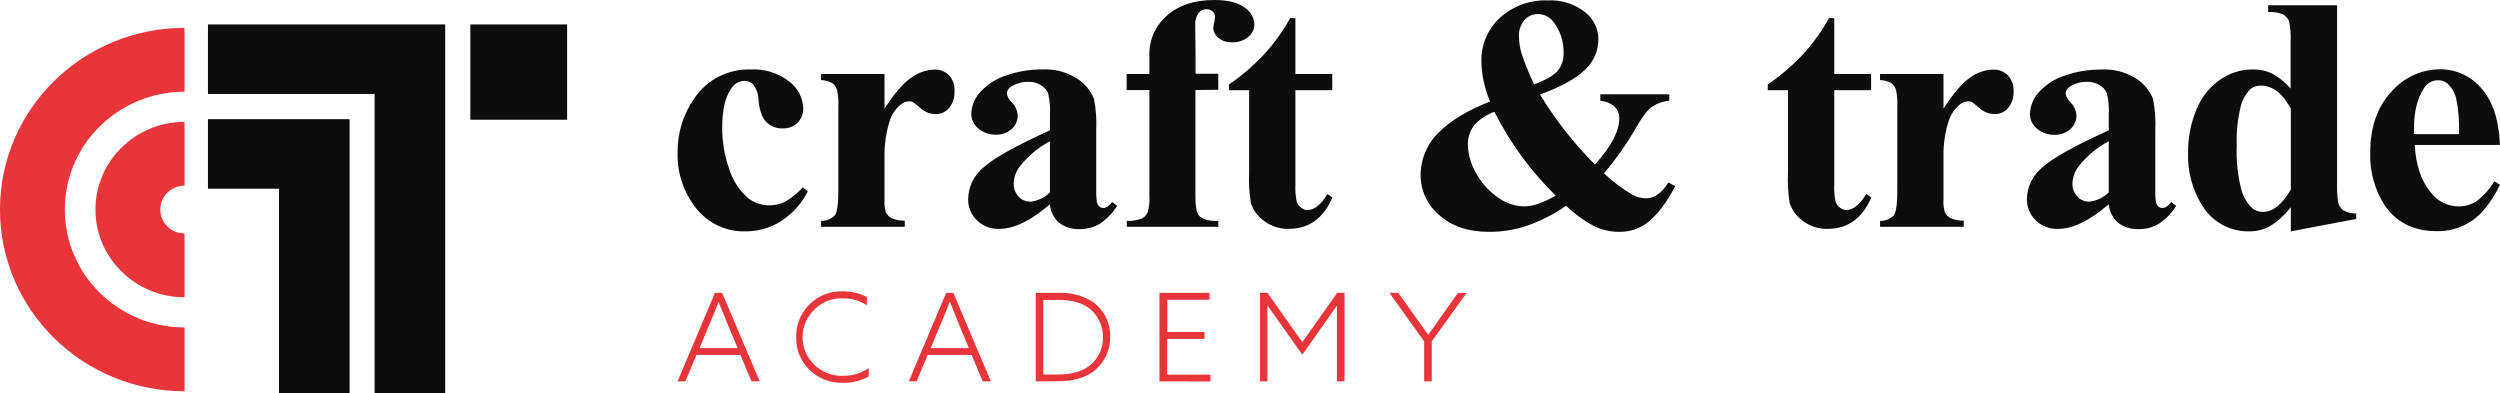
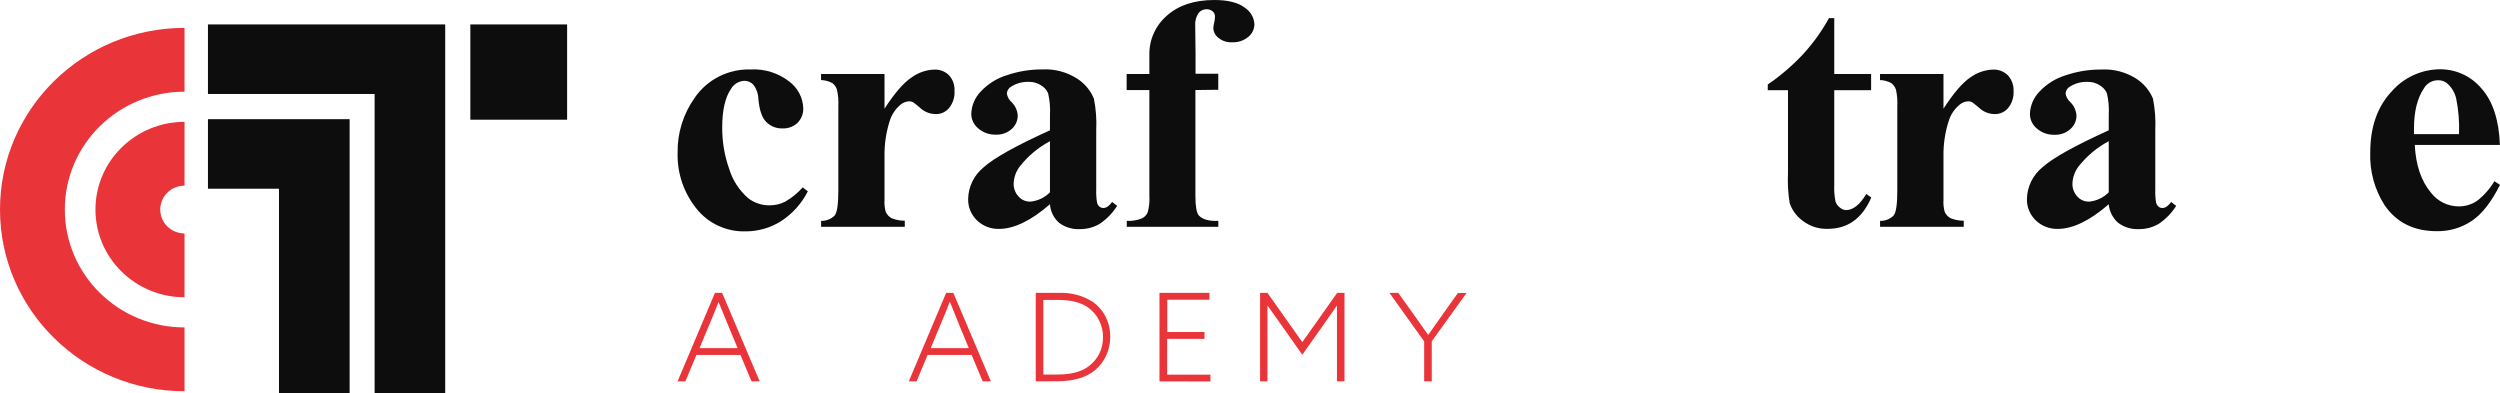
<svg xmlns="http://www.w3.org/2000/svg" width="305" height="48" viewBox="0 0 305 48" fill="none">
  <g clip-path="url(#clip0_0_103)">
    <path d="M82.663 46.526L87.221 35.732H88.097L92.683 46.526H91.685L90.338 43.305H84.964L83.617 46.526H82.663ZM89.988 42.469L88.879 39.805C88.447 38.752 88.042 37.758 87.665 36.835C87.293 37.802 86.894 38.79 86.456 39.789L85.347 42.469H89.988Z" fill="#E9343A" />
-     <path d="M97.136 41.143C97.092 39.669 97.657 38.239 98.706 37.179C99.781 36.082 101.279 35.487 102.826 35.541C103.846 35.541 104.85 35.776 105.759 36.229V37.239C104.888 36.677 103.868 36.382 102.826 36.393C101.534 36.344 100.28 36.835 99.371 37.742C97.469 39.549 97.413 42.535 99.249 44.413C100.203 45.385 101.534 45.909 102.903 45.849C104.001 45.865 105.083 45.532 105.981 44.91V45.925C105.033 46.461 103.951 46.728 102.859 46.701C101.323 46.755 99.831 46.182 98.744 45.112C97.674 44.064 97.092 42.628 97.136 41.143Z" fill="#E9343A" />
    <path d="M110.872 46.526L115.43 35.732H116.306L120.886 46.526H119.888L118.541 43.305H113.167L111.82 46.526H110.872ZM118.197 42.469L117.088 39.805C116.661 38.741 116.267 37.747 115.896 36.835H115.868C115.496 37.802 115.097 38.79 114.659 39.789L113.55 42.469H118.197Z" fill="#E9343A" />
    <path d="M126.36 46.526V35.733H129.132C130.608 35.661 132.071 36.044 133.314 36.824C133.985 37.299 134.528 37.927 134.894 38.659C135.271 39.412 135.46 40.248 135.449 41.088C135.454 41.891 135.282 42.682 134.938 43.414C134.617 44.102 134.145 44.708 133.558 45.188C132.476 46.073 130.935 46.515 128.927 46.515L126.36 46.526ZM127.286 45.691H129.083C130.752 45.691 132.033 45.325 132.931 44.599C133.436 44.195 133.846 43.692 134.129 43.119C134.423 42.502 134.572 41.831 134.567 41.154C134.578 40.444 134.417 39.74 134.095 39.101C133.802 38.501 133.364 37.976 132.826 37.572C131.949 36.917 130.696 36.59 129.071 36.59H127.286V45.691Z" fill="#E9343A" />
-     <path d="M141.454 46.526V35.732H147.554V36.568H142.408V40.504H146.949V41.339H142.391V45.707H147.676V46.542L141.454 46.526Z" fill="#E9343A" />
+     <path d="M141.454 46.526V35.732H147.554V36.568H142.408V40.504H146.949V41.339H142.391V45.707H147.676V46.542Z" fill="#E9343A" />
    <path d="M158.882 43.278L156.293 39.609L154.629 37.267C154.629 37.845 154.629 38.763 154.629 39.996V46.526H153.731V35.732H154.629L158.882 41.738L163.136 35.732H164.029V46.526H163.108V40.04C163.108 38.779 163.108 37.856 163.108 37.31H163.08C162.698 37.856 162.149 38.648 161.444 39.652L158.882 43.278Z" fill="#E9343A" />
    <path d="M176.112 38.206L177.869 35.743H178.917L174.675 41.64V46.526H173.749V41.651L169.513 35.732H170.588L172.357 38.206C172.973 39.068 173.594 39.947 174.221 40.843H174.254C174.648 40.269 175.263 39.39 176.112 38.206Z" fill="#E9343A" />
    <path d="M22.514 47.733C10.081 47.733 0 37.807 0 25.567C0 13.327 10.081 3.401 22.514 3.401V11.187C14.445 11.187 7.908 17.623 7.908 25.567C7.908 33.511 14.445 39.947 22.514 39.947V47.733Z" fill="#E9343A" />
    <path d="M22.514 36.267C16.514 36.267 11.645 31.474 11.645 25.567C11.645 19.66 16.514 14.866 22.514 14.866V22.651C20.878 22.651 19.552 23.956 19.552 25.567C19.552 27.177 20.878 28.482 22.514 28.482V36.267Z" fill="#E9343A" />
    <path d="M45.704 48H54.316V2.981H25.37V11.465H45.704V48Z" fill="#0D0D0D" />
    <path d="M34.037 48H42.654V14.539H25.37V23.023H34.037V48Z" fill="#0D0D0D" />
    <path d="M69.188 2.981H57.382V14.604H69.188V2.981Z" fill="#0D0D0D" />
    <path d="M97.929 22.864L98.556 23.339C97.802 24.841 96.654 26.107 95.229 27.019C93.959 27.805 92.49 28.226 90.987 28.226C88.63 28.302 86.379 27.254 84.937 25.414C83.406 23.487 82.602 21.101 82.669 18.655C82.624 16.264 83.345 13.922 84.732 11.962C86.251 9.707 88.852 8.386 91.597 8.473C93.277 8.386 94.935 8.899 96.26 9.925C97.308 10.695 97.946 11.885 97.996 13.174C98.029 13.851 97.774 14.506 97.297 14.992C96.804 15.45 96.144 15.696 95.462 15.669C94.724 15.691 94.009 15.407 93.488 14.888C92.966 14.375 92.65 13.447 92.528 12.12C92.517 11.487 92.312 10.875 91.935 10.362C91.658 10.04 91.253 9.86 90.826 9.86C90.127 9.887 89.495 10.275 89.162 10.881C88.464 11.902 88.109 13.469 88.109 15.582C88.103 17.296 88.392 18.999 88.963 20.615C89.384 21.996 90.188 23.236 91.292 24.191C92.04 24.764 92.972 25.07 93.92 25.048C94.575 25.048 95.223 24.895 95.806 24.595C96.604 24.131 97.319 23.547 97.929 22.864Z" fill="#0D0D0D" />
    <path d="M107.911 9.03V13.256C109.164 11.328 110.273 10.051 111.238 9.434C112.031 8.855 112.985 8.528 113.972 8.489C114.648 8.457 115.302 8.708 115.779 9.177C116.256 9.707 116.495 10.4 116.45 11.104C116.495 11.852 116.262 12.589 115.79 13.174C115.402 13.649 114.814 13.922 114.199 13.916C113.517 13.927 112.851 13.681 112.341 13.234C112.047 12.966 111.731 12.715 111.41 12.48C111.271 12.398 111.105 12.355 110.944 12.36C110.534 12.371 110.14 12.524 109.835 12.797C109.23 13.31 108.787 13.982 108.554 14.73C108.11 16.111 107.894 17.552 107.911 18.999V23.285V24.377C107.877 24.868 107.927 25.359 108.055 25.834C108.199 26.167 108.448 26.446 108.77 26.62C109.28 26.828 109.829 26.932 110.384 26.926V27.669H100.175V26.948C100.802 26.964 101.406 26.724 101.839 26.282C102.127 25.905 102.277 24.901 102.277 23.285V12.977C102.315 12.295 102.26 11.612 102.11 10.946C102.01 10.619 101.805 10.329 101.528 10.127C101.107 9.909 100.646 9.783 100.169 9.767V9.03H107.911Z" fill="#0D0D0D" />
    <path d="M128.095 24.917C125.788 26.921 123.714 27.925 121.879 27.925C120.875 27.953 119.905 27.576 119.189 26.883C118.474 26.195 118.086 25.239 118.114 24.256C118.147 22.777 118.823 21.385 119.977 20.435C121.219 19.299 123.925 17.787 128.095 15.898V14.014C128.151 13.119 128.073 12.224 127.862 11.35C127.674 10.952 127.369 10.619 126.986 10.395C126.554 10.122 126.049 9.98 125.533 9.985C124.768 9.958 124.008 10.16 123.365 10.564C123.055 10.739 122.855 11.055 122.838 11.405C122.894 11.803 123.093 12.169 123.393 12.437C123.842 12.873 124.119 13.452 124.164 14.075C124.169 14.708 123.903 15.314 123.426 15.74C122.899 16.209 122.201 16.46 121.491 16.428C120.709 16.449 119.944 16.182 119.356 15.674C118.818 15.237 118.502 14.588 118.496 13.9C118.524 12.879 118.934 11.907 119.65 11.17C120.52 10.231 121.629 9.538 122.866 9.166C124.247 8.697 125.7 8.462 127.158 8.468C128.666 8.391 130.158 8.784 131.422 9.598C132.337 10.187 133.047 11.039 133.457 12.038C133.707 13.294 133.801 14.577 133.74 15.86V23.121C133.718 23.656 133.751 24.197 133.84 24.726C133.89 24.917 133.995 25.086 134.145 25.217C134.278 25.321 134.439 25.376 134.611 25.376C134.96 25.376 135.321 25.13 135.681 24.639L136.291 25.114C135.753 25.971 135.038 26.713 134.195 27.287C133.457 27.734 132.603 27.963 131.733 27.953C130.823 27.996 129.925 27.723 129.204 27.177C128.55 26.593 128.156 25.785 128.095 24.917ZM128.095 23.465V17.225C126.681 17.978 125.445 19.01 124.452 20.255C123.958 20.883 123.681 21.647 123.664 22.439C123.659 23.039 123.903 23.618 124.33 24.049C124.701 24.426 125.217 24.622 125.75 24.595C126.642 24.497 127.469 24.098 128.095 23.465Z" fill="#0D0D0D" />
    <path d="M145.84 10.985V23.918C145.84 25.168 145.979 25.954 146.245 26.271C146.678 26.762 147.476 26.992 148.635 26.948V27.669H137.467V26.948C138.088 26.981 138.703 26.877 139.28 26.659C139.613 26.511 139.873 26.244 140.018 25.911C140.195 25.261 140.267 24.59 140.223 23.918V10.985H137.45V9.03H140.223V7.632V6.699C140.184 4.87 140.966 3.123 142.358 1.911C143.783 0.639 145.707 0.005 148.141 0C149.799 0 151.031 0.306 151.835 0.917C152.544 1.365 152.994 2.118 153.038 2.948C153.038 3.549 152.761 4.122 152.289 4.504C151.735 4.963 151.025 5.192 150.304 5.159C149.7 5.187 149.106 4.995 148.641 4.613C148.263 4.324 148.042 3.887 148.025 3.418C148.042 3.167 148.086 2.921 148.147 2.681C148.197 2.473 148.225 2.255 148.225 2.042C148.247 1.813 148.158 1.583 147.986 1.425C147.775 1.223 147.487 1.119 147.193 1.125C146.805 1.125 146.445 1.299 146.212 1.605C145.912 2.058 145.774 2.599 145.818 3.139L145.857 6.628V8.997H148.629V10.952L145.84 10.985Z" fill="#0D0D0D" />
-     <path d="M158.039 2.211V9.03H162.537V11.006H158.039V22.504C158.006 23.203 158.056 23.902 158.195 24.59C158.295 24.895 158.489 25.157 158.749 25.343C158.949 25.512 159.198 25.616 159.459 25.633C160.335 25.633 161.167 24.977 161.949 23.662L162.559 24.098C161.45 26.648 159.675 27.92 157.235 27.92C156.132 27.953 155.051 27.603 154.186 26.932C153.431 26.391 152.877 25.622 152.6 24.748C152.405 23.536 152.339 22.308 152.394 21.079V11.006H149.927V10.308C151.507 9.227 152.966 7.976 154.269 6.579C155.483 5.247 156.531 3.784 157.396 2.211H158.039Z" fill="#0D0D0D" />
-     <path d="M195.232 11.503H203.655V12.278C202.856 12.36 202.091 12.65 201.437 13.108C200.882 13.523 200.195 14.501 199.335 16.029C198.27 17.836 197.05 19.55 195.686 21.15C196.718 22.111 197.843 22.968 199.052 23.7C199.59 24.016 200.206 24.186 200.832 24.197C201.83 24.197 202.734 23.552 203.544 22.264L204.376 22.706C203.267 24.846 202.085 26.369 200.832 27.27C199.878 27.947 198.725 28.302 197.549 28.286C196.512 28.286 195.481 28.062 194.544 27.62C193.268 26.943 192.098 26.096 191.061 25.103C189.598 26.118 188.001 26.937 186.32 27.538C184.829 28.035 183.259 28.291 181.684 28.286C179.117 28.286 177.087 27.603 175.585 26.233C174.148 25.026 173.322 23.263 173.317 21.407C173.3 19.458 174.082 17.58 175.485 16.204C176.932 14.73 179.034 13.458 181.784 12.382C181.446 11.563 181.18 10.717 180.991 9.854C180.825 9.068 180.736 8.266 180.731 7.463C180.686 5.465 181.507 3.538 182.993 2.173C184.574 0.732 186.664 -0.033 188.816 0.049C190.446 -0.038 192.054 0.459 193.341 1.452C194.372 2.238 194.988 3.445 195.004 4.728C195.021 6.191 194.4 7.594 193.296 8.582C192.154 9.652 190.346 10.635 187.879 11.525C189.758 14.626 192.01 17.498 194.583 20.075C196.562 17.891 197.555 16.013 197.555 14.435C197.566 13.9 197.355 13.387 196.967 13.01C196.496 12.584 195.886 12.333 195.248 12.3L195.232 11.503ZM182.317 13.638C181.457 13.949 180.675 14.44 180.026 15.074C179.416 15.762 179.078 16.646 179.078 17.563C179.1 18.884 179.483 20.173 180.187 21.292C180.836 22.439 181.745 23.421 182.849 24.164C183.764 24.803 184.845 25.152 185.965 25.179C186.559 25.163 187.141 25.054 187.696 24.852C188.427 24.59 189.126 24.262 189.792 23.863C186.747 20.877 184.224 17.427 182.317 13.638ZM187.174 10.291C188.594 9.773 189.542 9.199 190.03 8.653C190.524 8.042 190.779 7.278 190.756 6.497C190.801 5.143 190.379 3.816 189.564 2.73C189.126 2.096 188.394 1.72 187.618 1.714C186.991 1.714 186.392 1.982 185.988 2.451C185.516 3.008 185.272 3.718 185.311 4.444C185.322 5.154 185.433 5.858 185.638 6.54C186.071 7.829 186.581 9.085 187.174 10.308V10.291Z" fill="#0D0D0D" />
    <path d="M223.779 2.211V9.03H228.276V11.006H223.779V22.504C223.745 23.203 223.795 23.902 223.934 24.59C224.034 24.895 224.228 25.157 224.488 25.343C224.688 25.512 224.938 25.616 225.198 25.633C226.074 25.633 226.906 24.977 227.688 23.662L228.298 24.098C227.189 26.653 225.426 27.92 222.975 27.92C221.871 27.953 220.79 27.603 219.925 26.932C219.176 26.386 218.616 25.622 218.333 24.748C218.145 23.536 218.078 22.308 218.134 21.079V11.006H215.666V10.308C217.246 9.227 218.705 7.976 220.008 6.579C221.222 5.247 222.27 3.784 223.135 2.211H223.779Z" fill="#0D0D0D" />
    <path d="M237.104 9.03V13.256C238.357 11.328 239.455 10.051 240.403 9.434C241.196 8.855 242.15 8.528 243.137 8.489C243.814 8.457 244.468 8.708 244.951 9.177C245.433 9.701 245.688 10.395 245.655 11.104C245.699 11.852 245.466 12.589 244.995 13.174C244.607 13.643 244.024 13.916 243.409 13.916C242.721 13.927 242.056 13.681 241.546 13.234C241.252 12.966 240.936 12.715 240.614 12.48C240.475 12.398 240.309 12.355 240.148 12.36C239.738 12.371 239.344 12.524 239.039 12.797C238.435 13.31 237.986 13.976 237.753 14.73C237.304 16.111 237.087 17.552 237.104 18.999V23.285V24.377C237.071 24.868 237.121 25.359 237.248 25.834C237.392 26.167 237.642 26.446 237.969 26.62C238.479 26.828 239.028 26.932 239.577 26.926V27.669H229.368V26.948C229.995 26.964 230.599 26.724 231.032 26.282C231.326 25.905 231.47 24.901 231.47 23.285V12.977C231.509 12.295 231.453 11.612 231.309 10.946C231.204 10.619 230.999 10.335 230.721 10.127C230.3 9.909 229.84 9.783 229.363 9.767V9.03H237.104Z" fill="#0D0D0D" />
    <path d="M257.267 24.917C254.96 26.921 252.886 27.925 251.05 27.925C250.047 27.953 249.076 27.576 248.361 26.883C247.646 26.195 247.257 25.239 247.285 24.257C247.318 22.777 247.995 21.385 249.148 20.435C250.39 19.299 253.096 17.787 257.267 15.898V14.014C257.322 13.119 257.244 12.224 257.034 11.35C256.845 10.952 256.54 10.619 256.157 10.395C255.725 10.122 255.215 9.98 254.699 9.985C253.934 9.958 253.174 10.16 252.531 10.564C252.22 10.739 252.021 11.056 252.004 11.405C252.06 11.803 252.259 12.169 252.559 12.437C253.008 12.873 253.285 13.452 253.329 14.075C253.34 14.708 253.074 15.314 252.592 15.74C252.065 16.22 251.366 16.471 250.645 16.444C249.864 16.466 249.098 16.198 248.511 15.691C247.973 15.254 247.657 14.604 247.651 13.916C247.679 12.895 248.089 11.924 248.804 11.187C249.675 10.248 250.784 9.56 252.021 9.183C253.401 8.713 254.854 8.479 256.313 8.484C257.832 8.391 259.346 8.784 260.627 9.598C261.542 10.187 262.252 11.039 262.662 12.038C262.912 13.294 263.006 14.577 262.945 15.86V23.121C262.923 23.656 262.956 24.197 263.045 24.726C263.095 24.917 263.2 25.086 263.35 25.218C263.483 25.321 263.644 25.376 263.815 25.376C264.165 25.376 264.525 25.13 264.886 24.639L265.496 25.114C264.958 25.971 264.242 26.713 263.4 27.287C262.662 27.734 261.808 27.964 260.937 27.953C260.028 27.996 259.13 27.723 258.409 27.177C257.749 26.593 257.339 25.785 257.267 24.917ZM257.267 23.459V17.225C255.852 17.978 254.616 19.01 253.623 20.255C253.13 20.883 252.853 21.647 252.836 22.439C252.83 23.039 253.074 23.618 253.501 24.049C253.873 24.426 254.389 24.622 254.921 24.595C255.814 24.497 256.64 24.098 257.267 23.465V23.459Z" fill="#0D0D0D" />
-     <path d="M285.126 0.639V22.084C285.093 22.941 285.132 23.803 285.248 24.655C285.32 25.048 285.542 25.403 285.864 25.649C286.352 25.911 286.9 26.053 287.455 26.047V26.708L279.481 28.226V25.277C278.771 26.195 277.906 26.986 276.919 27.609C276.143 28.024 275.267 28.236 274.379 28.226C272.023 28.258 269.838 27.041 268.651 25.037C267.464 23.126 266.871 20.915 266.949 18.677C266.915 16.826 267.276 14.992 268.002 13.288C268.59 11.842 269.588 10.591 270.886 9.691C272.039 8.899 273.414 8.473 274.823 8.473C275.655 8.457 276.487 8.631 277.235 8.992C278.078 9.461 278.827 10.073 279.453 10.804V5.181C279.503 4.318 279.442 3.456 279.27 2.61C279.132 2.255 278.876 1.954 278.544 1.752C277.962 1.518 277.335 1.425 276.708 1.474V0.639H285.126ZM279.481 13.277C278.483 11.388 277.263 10.444 275.816 10.444C275.366 10.428 274.928 10.569 274.579 10.842C273.969 11.443 273.548 12.202 273.359 13.026C272.982 14.588 272.821 16.187 272.882 17.792C272.81 19.55 272.987 21.303 273.409 23.012C273.642 23.945 274.135 24.797 274.845 25.463C275.211 25.736 275.66 25.872 276.121 25.845C277.307 25.845 278.427 24.933 279.481 23.116V13.277Z" fill="#0D0D0D" />
    <path d="M304.989 17.683H294.603C294.725 20.151 295.39 22.106 296.604 23.541C297.409 24.573 298.651 25.179 299.97 25.179C300.763 25.185 301.534 24.95 302.189 24.513C303.042 23.853 303.763 23.039 304.312 22.111L305 22.548C303.974 24.606 302.843 26.069 301.601 26.916C300.336 27.784 298.828 28.231 297.287 28.204C294.481 28.204 292.357 27.139 290.909 25.016C289.695 23.105 289.091 20.883 289.168 18.633C289.168 15.527 290.022 13.054 291.73 11.214C293.222 9.467 295.412 8.457 297.73 8.451C299.66 8.457 301.49 9.309 302.721 10.772C304.124 12.344 304.878 14.637 304.989 17.683ZM299.998 16.368C300.059 14.888 299.943 13.409 299.643 11.962C299.466 11.263 299.078 10.63 298.534 10.149C298.218 9.904 297.824 9.773 297.425 9.789C296.704 9.794 296.044 10.182 295.701 10.805C294.908 11.989 294.508 13.611 294.508 15.669V16.368H299.998Z" fill="#0D0D0D" />
  </g>
  <defs>
    <clipPath id="clip0_0_103">
      <rect width="305" height="48" fill="white" />
    </clipPath>
  </defs>
</svg>